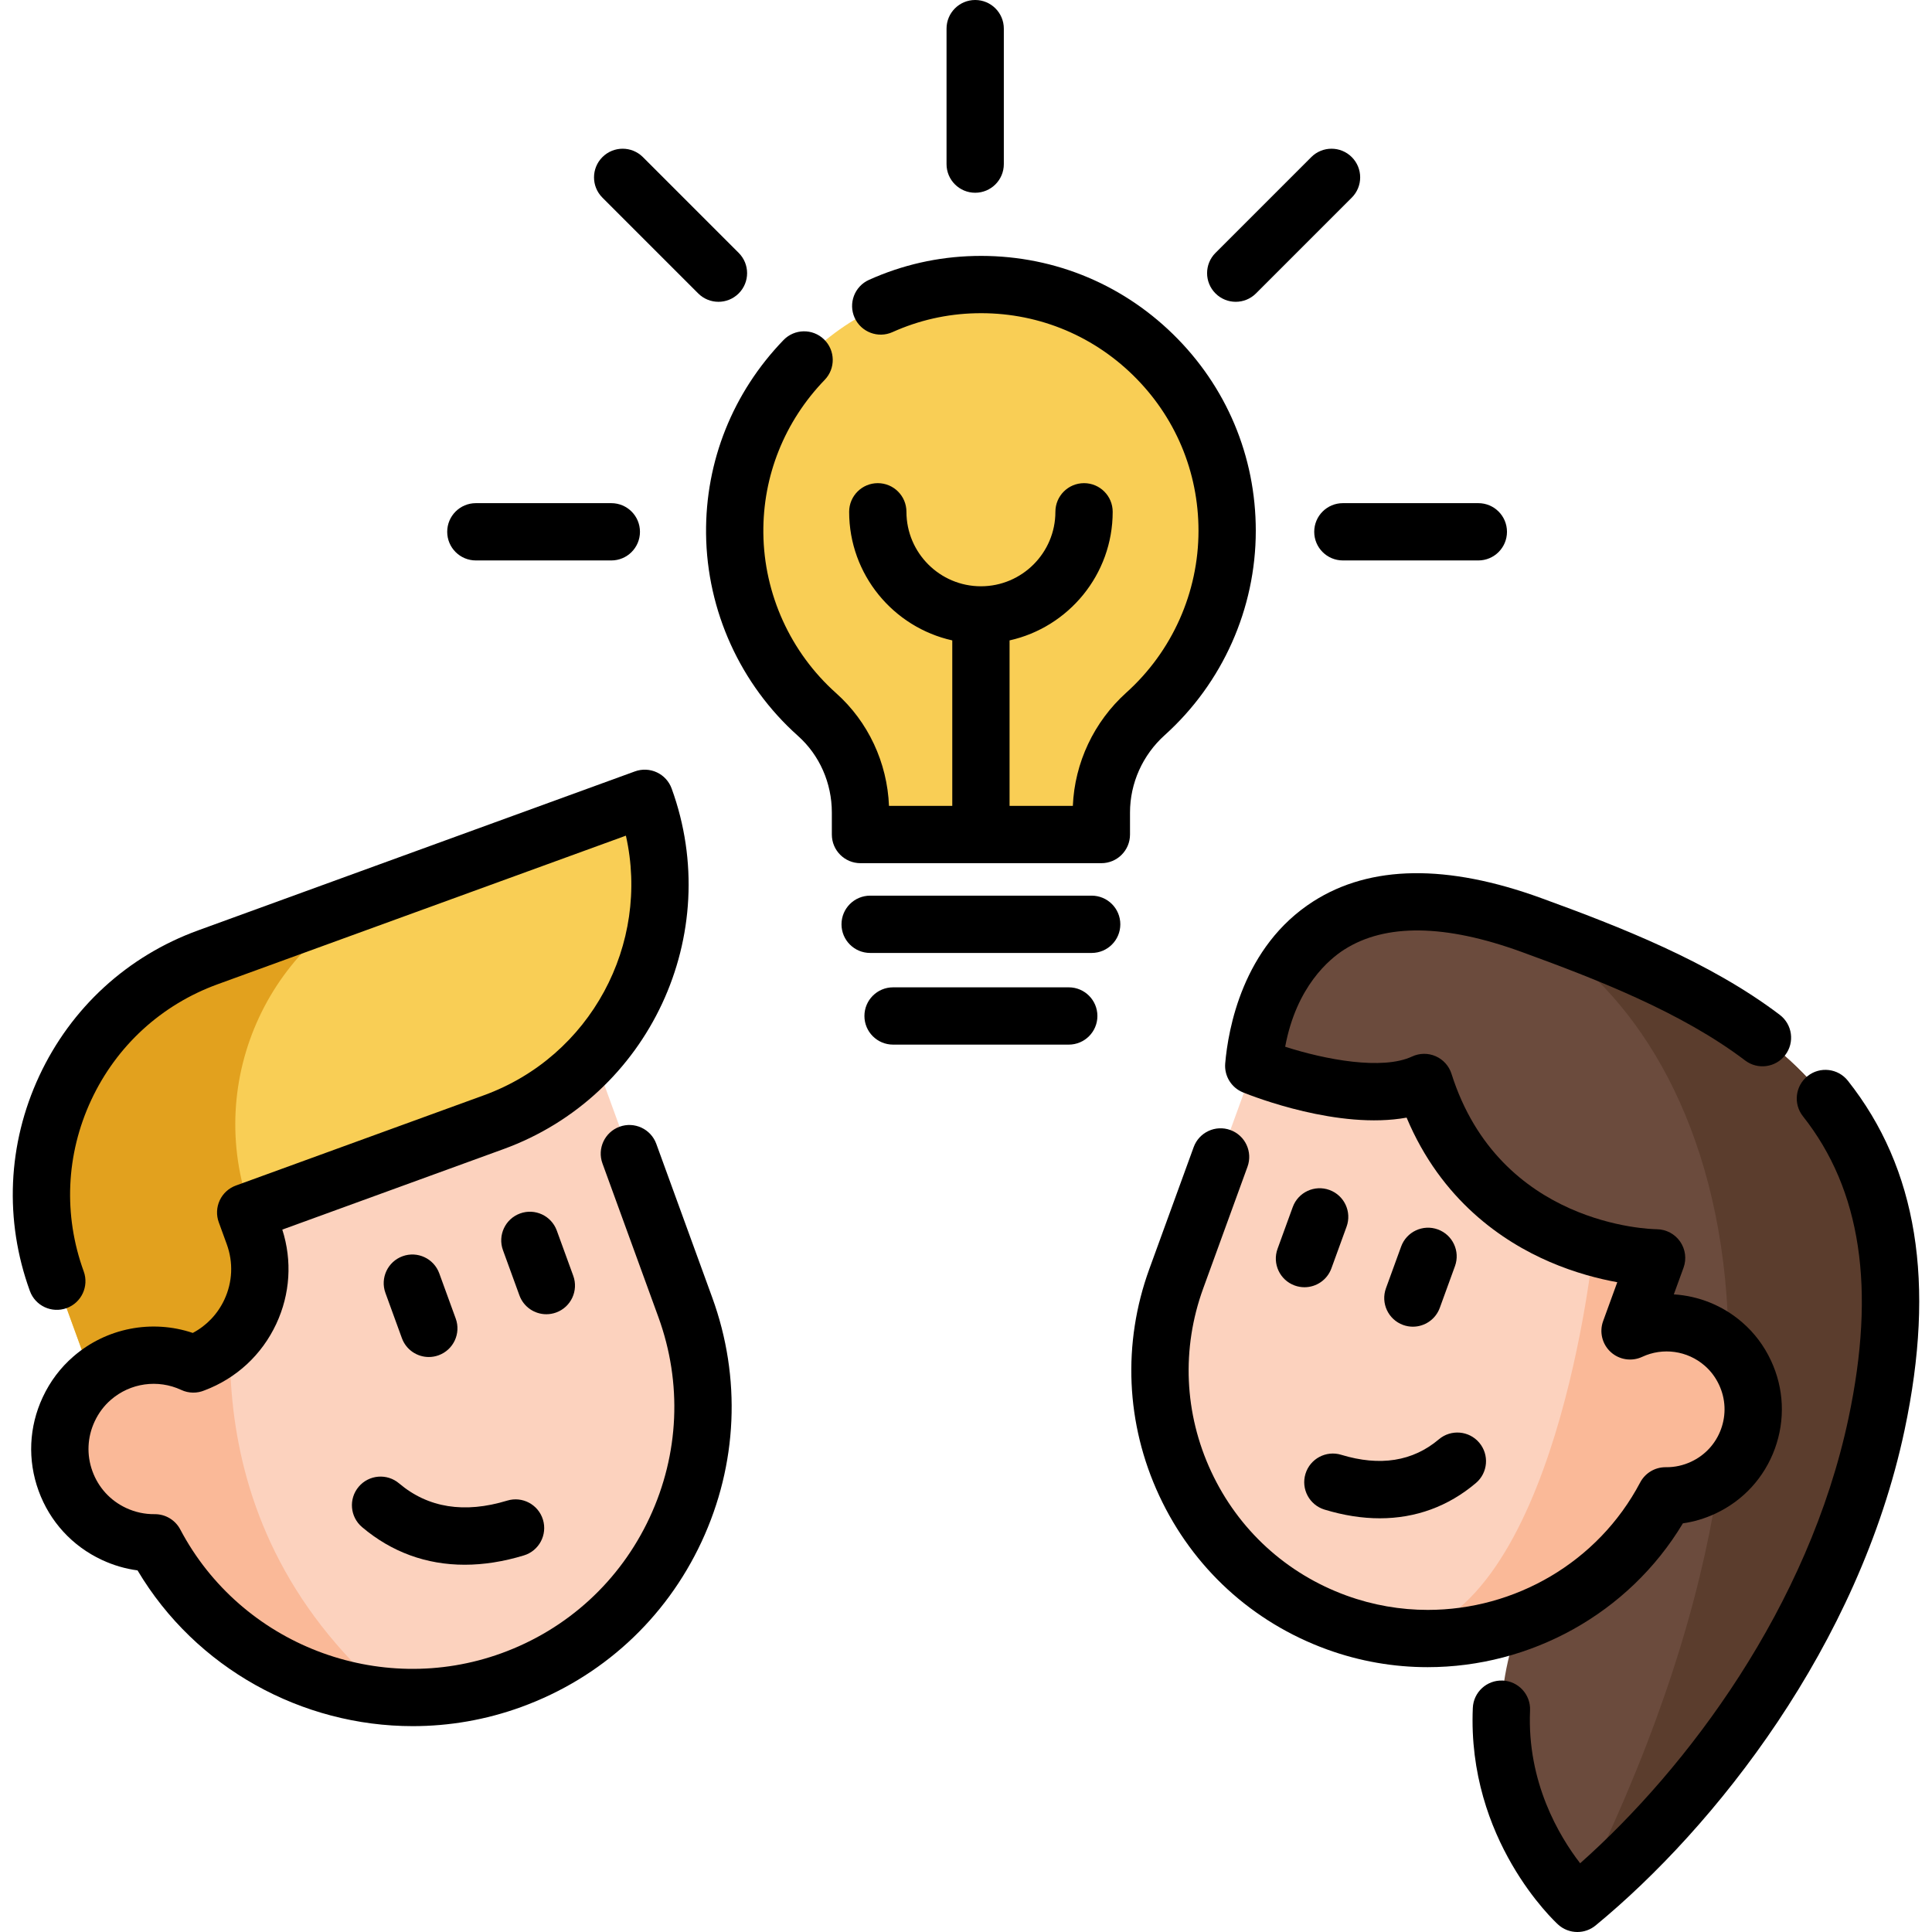
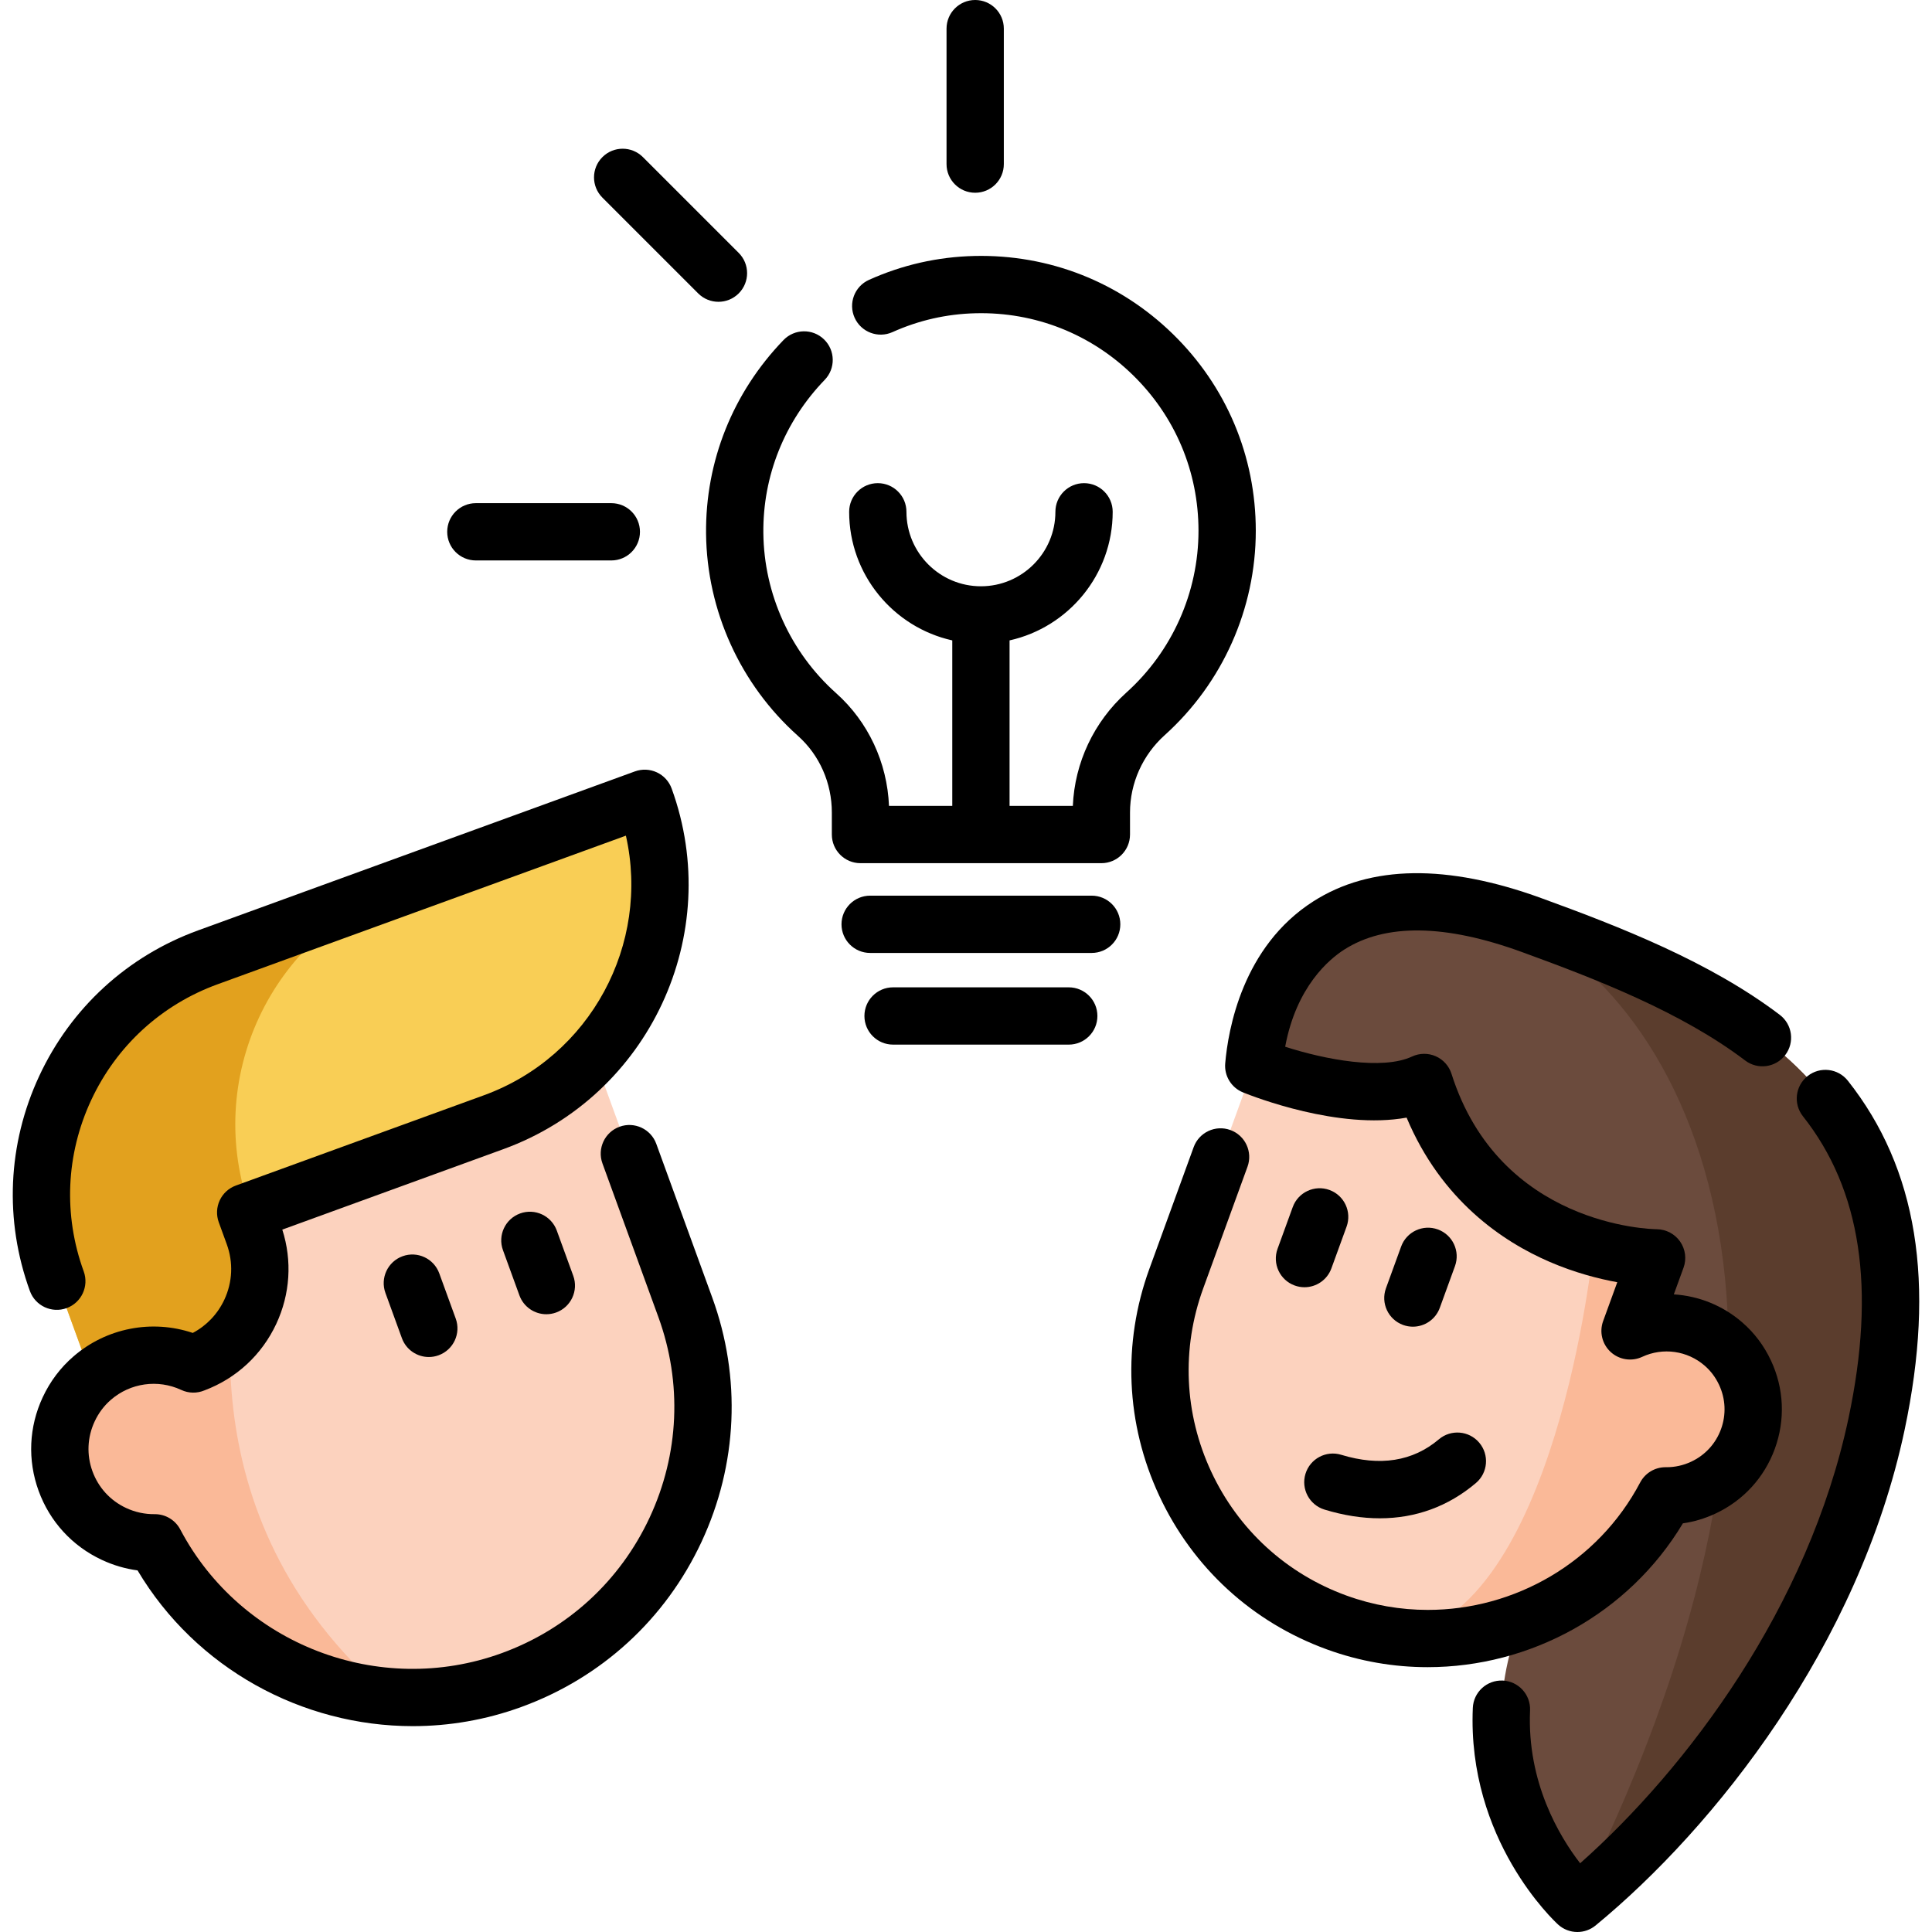
<svg xmlns="http://www.w3.org/2000/svg" version="1.1" id="Capa_1" x="0px" y="0px" viewBox="0 0 512.001 512.001" style="enable-background:new 0 0 512.001 512.001;" xml:space="preserve">
-   <path style="fill:#F9CE55;" d="M325.205,140.662c0-36.562-30.07-66.1-66.828-65.235c-35.487,0.836-64.048,30.44-63.675,65.934  c0.2,19.081,8.593,36.197,21.825,48.002c7.381,6.585,11.508,16.074,11.508,25.965v5.836h63.835v-5.839  c0-9.985,4.288-19.466,11.711-26.144C316.857,177.238,325.205,159.926,325.205,140.662z" />
  <path style="fill:#FCD2BE;" d="M149.853,259.193l31.761,87.262c14.555,39.99-6.072,84.227-46.074,98.786  c-10.715,3.9-21.724,5.272-32.389,4.43l-0.004-0.011c-25.806-2.038-49.581-17.065-62.094-40.798  c-3.626,0.04-7.315-0.703-10.835-2.345c-12.442-5.792-17.826-20.585-12.018-33.02c5.788-12.453,20.593-17.842,33.043-12.027  l-6.61-37.089l-4.495-25.255L149.853,259.193z" />
  <path style="fill:#FAB998;" d="M103.147,449.66c-25.806-2.038-49.581-17.065-62.094-40.798c-3.626,0.04-7.315-0.703-10.835-2.345  c-12.442-5.792-17.826-20.585-12.018-33.02c5.788-12.453,20.593-17.842,33.043-12.027l-6.61-37.089l20.477-3.069  C62.135,338.091,46.686,401.006,103.147,449.66z" />
  <path style="fill:#F9CE55;" d="M170.862,211.555c12.651,34.76-5.277,73.186-40.025,85.833l-65.729,23.923l2.126,5.841  c5.057,13.894-2.113,29.252-16.008,34.309c-9.178-4.28-19.647-2.466-26.822,3.773l-9.356-25.704  c-12.647-34.748,5.277-73.186,40.025-85.833L170.862,211.555z" />
  <path style="fill:#E2A11E;" d="M106.433,235.006l-51.36,18.693c-34.748,12.647-52.672,51.086-40.025,85.833l9.356,25.704  c7.175-6.239,17.645-8.053,26.822-3.773c13.894-5.057,21.066-20.415,16.008-34.309l-2.126-5.841l1.301-0.474  C53.762,286.091,71.686,247.653,106.433,235.006z" />
  <path style="fill:#6B4B3D;" d="M418.023,504.407c0,0-0.106-0.092-0.306-0.283c-3.198-3.114-30.588-31.351-15.255-73.477  l-70.207-148.188c1.78-20.874,15.511-53.684,64.096-40.352c3.03,0.823,6.194,1.834,9.494,3.036  c56.318,20.498,109.932,45.139,91.451,132.287C484.93,435.736,444.992,482.22,418.023,504.407z" />
  <path style="fill:#5B3D2D;" d="M418.023,504.407c0,0-0.106-0.092-0.306-0.283c0.016-0.015,0.023-0.034,0.03-0.054  c77.875-154.772,27.475-244.176-21.395-261.963c3.03,0.823,6.194,1.834,9.494,3.036c56.318,20.498,109.932,45.139,91.451,132.287  C484.93,435.736,444.992,482.22,418.023,504.407z" />
  <path style="fill:#FCD2BE;" d="M451.365,394.248c-3.247,1.514-6.65,2.201-9.993,2.163c-13.681,25.949-41.946,40.62-70.639,37.422  c-5.522-0.601-11.06-1.884-16.511-3.868c-36.896-13.429-55.922-54.23-42.496-91.115l20.526-56.396c0,0,29.229,11.842,45.173,4.407  c8.953,28.206,29.885,39.303,44.855,43.668c0.004-0.011,0.004-0.011,0.004-0.011c9.587,2.792,16.733,2.829,16.733,2.829  l-7.043,19.351l0.014-0.007c8.465-3.948,18.121-2.273,24.739,3.481c2.352,2.035,4.317,4.604,5.723,7.619  C467.807,375.261,462.841,388.906,451.365,394.248z" />
  <path style="fill:#FAB998;" d="M451.365,394.248c-3.247,1.514-6.65,2.201-9.993,2.163c-13.681,25.949-41.946,40.62-70.639,37.422  c41.622-6.404,51.415-102.014,51.547-103.303c0.004-0.011,0.004-0.011,0.004-0.011c9.587,2.792,16.733,2.829,16.733,2.829  l-7.043,19.351l0.014-0.007c8.465-3.948,18.121-2.273,24.739,3.481c2.352,2.035,4.317,4.604,5.723,7.619  C467.807,375.261,462.841,388.906,451.365,394.248z" />
  <path d="M113.64,359.623c0.861,0,1.739-0.148,2.595-0.46c3.939-1.434,5.971-5.791,4.537-9.73l-4.361-11.979  c-1.434-3.939-5.787-5.974-9.73-4.538c-3.939,1.434-5.971,5.791-4.537,9.73l4.361,11.979  C107.628,357.708,110.539,359.623,113.64,359.623z" />
  <path d="M147.382,347.827c3.939-1.434,5.971-5.791,4.537-9.73l-4.361-11.979c-1.433-3.939-5.787-5.973-9.73-4.538  c-3.939,1.434-5.971,5.791-4.537,9.73l4.361,11.979c1.122,3.083,4.033,4.997,7.135,4.997  C145.647,348.286,146.524,348.139,147.382,347.827z" />
-   <path d="M95.061,394c-2.71,3.201-2.312,7.99,0.888,10.699c7.821,6.622,17.046,9.974,27.202,9.974c5.022,0,10.271-0.821,15.688-2.471  c4.011-1.222,6.272-5.463,5.05-9.474c-1.222-4.011-5.462-6.273-9.474-5.05c-11.354,3.459-20.992,1.92-28.654-4.567  C102.56,390.402,97.769,390.802,95.061,394z" />
  <path d="M173.924,303.13c-1.433-3.939-5.791-5.971-9.73-4.537c-3.94,1.434-5.971,5.791-4.537,9.73l14.825,40.727  c6.346,17.436,5.521,36.302-2.325,53.125c-7.846,16.823-21.772,29.584-39.212,35.932c-32.468,11.817-69.087-2.277-85.176-32.787  c-1.315-2.493-3.901-4.05-6.715-4.05c-0.027,0-0.058,0-0.086,0c-2.603,0.026-5.152-0.52-7.545-1.637  c-4.177-1.944-7.347-5.401-8.923-9.733c-1.577-4.332-1.371-9.017,0.581-13.196c1.045-2.241,2.489-4.168,4.306-5.74  c5.143-4.472,12.456-5.502,18.635-2.622c2.012,0.943,4.239,0.928,6.153,0.127c8.464-3.18,15.218-9.433,19.045-17.641  c3.685-7.901,4.238-16.714,1.593-24.97l58.622-21.336c38.629-14.06,58.619-56.928,44.559-95.558c-0.689-1.892-2.1-3.433-3.925-4.284  c-1.826-0.85-3.911-0.941-5.805-0.253L52.479,246.57c-18.712,6.811-33.654,20.502-42.07,38.551  c-8.415,18.048-9.3,38.294-2.489,57.008c1.433,3.938,5.789,5.971,9.73,4.537c3.94-1.434,5.971-5.791,4.537-9.73  c-5.424-14.903-4.721-31.025,1.982-45.398c6.702-14.373,18.6-25.277,33.504-30.7l108.197-39.38  c6.462,28.686-9.281,58.482-37.628,68.799l-65.73,23.923c-1.892,0.689-3.433,2.101-4.284,3.925c-0.85,1.825-0.941,3.913-0.253,5.805  l2.126,5.838c1.752,4.814,1.525,10.022-0.64,14.665c-1.785,3.824-4.707,6.889-8.372,8.829c-10.824-3.647-22.915-1.342-31.65,6.253  c-3.432,2.969-6.162,6.601-8.116,10.788c-3.668,7.853-4.056,16.664-1.09,24.811c2.965,8.146,8.925,14.646,16.777,18.303  c3.03,1.413,6.19,2.34,9.44,2.773c15.49,26.033,43.654,41.277,72.939,41.275c9.597-0.001,19.32-1.639,28.749-5.071  c21.251-7.735,38.219-23.284,47.78-43.782c9.559-20.497,10.565-43.488,2.832-64.735L173.924,303.13z" />
  <path d="M374.426,351.587c3.101,0,6.012-1.915,7.135-4.997l4.021-11.049c1.433-3.94-0.598-8.296-4.538-9.73  c-3.941-1.434-8.296,0.598-9.729,4.538l-4.021,11.049c-1.433,3.94,0.598,8.296,4.538,9.73  C372.688,351.439,373.564,351.587,374.426,351.587z" />
  <path d="M352.318,315.355c-3.94-1.434-8.297,0.597-9.73,4.537l-4.022,11.05c-1.434,3.94,0.597,8.296,4.537,9.73  c0.857,0.312,1.734,0.46,2.595,0.46c3.1,0,6.012-1.914,7.135-4.997l4.022-11.05C358.289,321.145,356.257,316.789,352.318,315.355z" />
  <path d="M355.437,385.535c-4.007-1.223-8.252,1.039-9.474,5.05c-1.222,4.01,1.039,8.252,5.05,9.474  c5.058,1.541,9.96,2.307,14.652,2.307c9.499,0,18.137-3.14,25.461-9.342c3.2-2.709,3.597-7.499,0.888-10.699  c-2.709-3.201-7.498-3.598-10.699-0.888C374.408,387.284,365.703,388.662,355.437,385.535z" />
  <path d="M489.706,286.405c-2.599-3.289-7.376-3.845-10.663-1.244c-3.289,2.6-3.846,7.375-1.245,10.663  c15.413,19.485,19.362,45.663,12.074,80.028c-10.594,49.953-42.689,92.692-71.114,117.937c-5.503-7.129-14.108-21.449-13.278-40.513  c0.182-4.188-3.066-7.732-7.254-7.914c-4.201-0.169-7.732,3.066-7.914,7.254c-1.521,34.966,21.606,56.5,22.591,57.4  c1.446,1.32,3.281,1.985,5.12,1.985c1.708,0,3.418-0.574,4.822-1.729c31.648-26.037,69.778-74.194,81.882-131.27  C513.008,339.943,508.095,309.654,489.706,286.405z" />
  <path d="M445.983,403.7c2.958-0.422,5.834-1.281,8.592-2.568c7.39-3.44,12.996-9.554,15.784-17.215s2.425-15.948-1.022-23.33  c-1.837-3.94-4.406-7.356-7.623-10.14c-5.163-4.489-11.563-7.014-18.132-7.424l2.575-7.074c0.841-2.313,0.497-4.89-0.903-6.914  c-1.4-2.024-3.707-3.245-6.168-3.273c-1.695-0.02-41.664-0.952-54.424-41.191c-0.66-2.082-2.185-3.779-4.185-4.656  c-1.999-0.879-4.281-0.852-6.26,0.071c-7.895,3.681-23,0.835-33.632-2.592c2.967-15.989,11.718-23.23,15.641-25.736  c10.922-6.974,26.744-6.767,47.027,0.616c19.828,7.216,42.392,15.986,59.229,28.764c3.342,2.535,8.103,1.881,10.637-1.458  c2.535-3.34,1.882-8.102-1.458-10.636c-18.524-14.058-42.343-23.34-63.214-30.937c-24.96-9.083-45.278-8.796-60.391,0.854  c-18.803,12.007-22.602,34.038-23.363,42.954c-0.283,3.317,1.628,6.431,4.713,7.682c2.865,1.16,25.415,9.946,43.36,6.685  c9.198,21.89,25.402,32.843,37.956,38.248c6.66,2.868,12.936,4.473,17.874,5.373l-3.752,10.307c-1.05,2.886-0.251,6.116,2.012,8.19  c2.263,2.075,5.562,2.578,8.345,1.28c5.483-2.558,11.981-1.644,16.562,2.34c1.602,1.387,2.885,3.098,3.815,5.092  c1.732,3.708,1.914,7.869,0.514,11.716c-1.401,3.847-4.215,6.917-7.93,8.646c-2.069,0.965-4.261,1.454-6.521,1.454  c-0.088,0-0.177-0.001-0.265-0.001c-2.814,0-5.4,1.558-6.715,4.05c-11.198,21.234-33.273,33.767-56.272,33.766  c-7.199,0-14.493-1.229-21.567-3.804c-15.939-5.801-28.665-17.462-35.835-32.837c-7.169-15.373-7.924-32.615-2.125-48.549  L330.6,309.2c1.434-3.939-0.598-8.296-4.537-9.73c-3.942-1.435-8.297,0.597-9.73,4.538l-11.738,32.251  c-7.188,19.746-6.252,41.11,2.632,60.159c8.884,19.05,24.653,33.499,44.402,40.687c8.766,3.19,17.795,4.712,26.717,4.712  C405.466,441.812,431.56,427.742,445.983,403.7z" />
  <path d="M308.658,194.825c15.34-13.801,24.139-33.542,24.139-54.163c0-19.782-7.795-38.291-21.949-52.116  c-14.15-13.821-32.837-21.176-52.649-20.709c-9.692,0.229-19.082,2.358-27.908,6.33c-3.823,1.72-5.529,6.215-3.809,10.038  c1.721,3.824,6.218,5.529,10.038,3.808c6.969-3.136,14.383-4.816,22.037-4.997c15.663-0.379,30.482,5.452,41.682,16.391  c11.204,10.944,17.375,25.594,17.375,41.254c0,16.322-6.966,31.949-19.111,42.876c-8.601,7.738-13.712,18.604-14.188,30.036h-16.77  v-43.859c15.616-3.477,27.329-17.432,27.329-34.08c0-4.193-3.398-7.591-7.591-7.591c-4.194,0-7.591,3.399-7.591,7.591  c0,10.883-8.855,19.738-19.738,19.738c-10.883,0-19.738-8.855-19.738-19.738c0-4.193-3.398-7.591-7.591-7.591  s-7.591,3.399-7.591,7.591c0,16.648,11.713,30.603,27.329,34.08v43.858h-16.77c-0.469-11.489-5.514-22.297-14.009-29.875  c-12.088-10.784-19.118-26.245-19.288-42.417c-0.159-15.163,5.616-29.586,16.26-40.612c2.912-3.016,2.828-7.822-0.189-10.734  c-3.015-2.913-7.822-2.827-10.733,0.188c-13.433,13.915-20.722,32.139-20.52,51.317c0.216,20.434,9.095,39.966,24.363,53.587  c5.701,5.085,8.969,12.483,8.969,20.3v5.836c0,4.193,3.398,7.591,7.591,7.591h63.835c4.194,0,7.591-3.399,7.591-7.591v-5.839  C299.461,207.555,302.813,200.083,308.658,194.825z" />
  <path d="M289.306,237.36h-58.707c-4.194,0-7.591,3.399-7.591,7.591c0,4.193,3.398,7.591,7.591,7.591h58.707  c4.194,0,7.591-3.399,7.591-7.591C296.897,240.759,293.499,237.36,289.306,237.36z" />
  <path d="M283.233,261.653h-46.561c-4.194,0-7.591,3.399-7.591,7.591c0,4.193,3.398,7.591,7.591,7.591h46.561  c4.194,0,7.591-3.399,7.591-7.591C290.824,265.052,287.426,261.653,283.233,261.653z" />
  <path d="M258.434,51.082c4.194,0,7.591-3.399,7.591-7.591v-35.9c0-4.193-3.398-7.591-7.591-7.591c-4.194,0-7.591,3.399-7.591,7.591  v35.9C250.842,47.684,254.24,51.082,258.434,51.082z" />
-   <path d="M348.283,140.932c0,4.193,3.398,7.591,7.591,7.591h35.9c4.194,0,7.591-3.399,7.591-7.591s-3.398-7.591-7.591-7.591h-35.9  C351.681,133.341,348.283,136.74,348.283,140.932z" />
  <path d="M126.106,148.524h35.9c4.194,0,7.591-3.399,7.591-7.591s-3.398-7.591-7.591-7.591h-35.9c-4.194,0-7.591,3.399-7.591,7.591  S121.913,148.524,126.106,148.524z" />
  <path d="M185.028,77.757c1.483,1.482,3.426,2.224,5.369,2.224s3.886-0.741,5.369-2.224c2.965-2.965,2.965-7.772,0-10.735  l-25.385-25.385c-2.966-2.965-7.772-2.965-10.736,0s-2.965,7.772,0,10.735L185.028,77.757z" />
-   <path d="M327.483,79.981c1.942,0,3.886-0.741,5.369-2.224l25.385-25.385c2.965-2.965,2.965-7.772,0-10.735  c-2.966-2.965-7.772-2.965-10.736,0l-25.385,25.385c-2.965,2.965-2.965,7.772,0,10.735C323.597,79.239,325.54,79.981,327.483,79.981  z" />
  <g>
</g>
  <g>
</g>
  <g>
</g>
  <g>
</g>
  <g>
</g>
  <g>
</g>
  <g>
</g>
  <g>
</g>
  <g>
</g>
  <g>
</g>
  <g>
</g>
  <g>
</g>
  <g>
</g>
  <g>
</g>
  <g>
</g>
</svg>